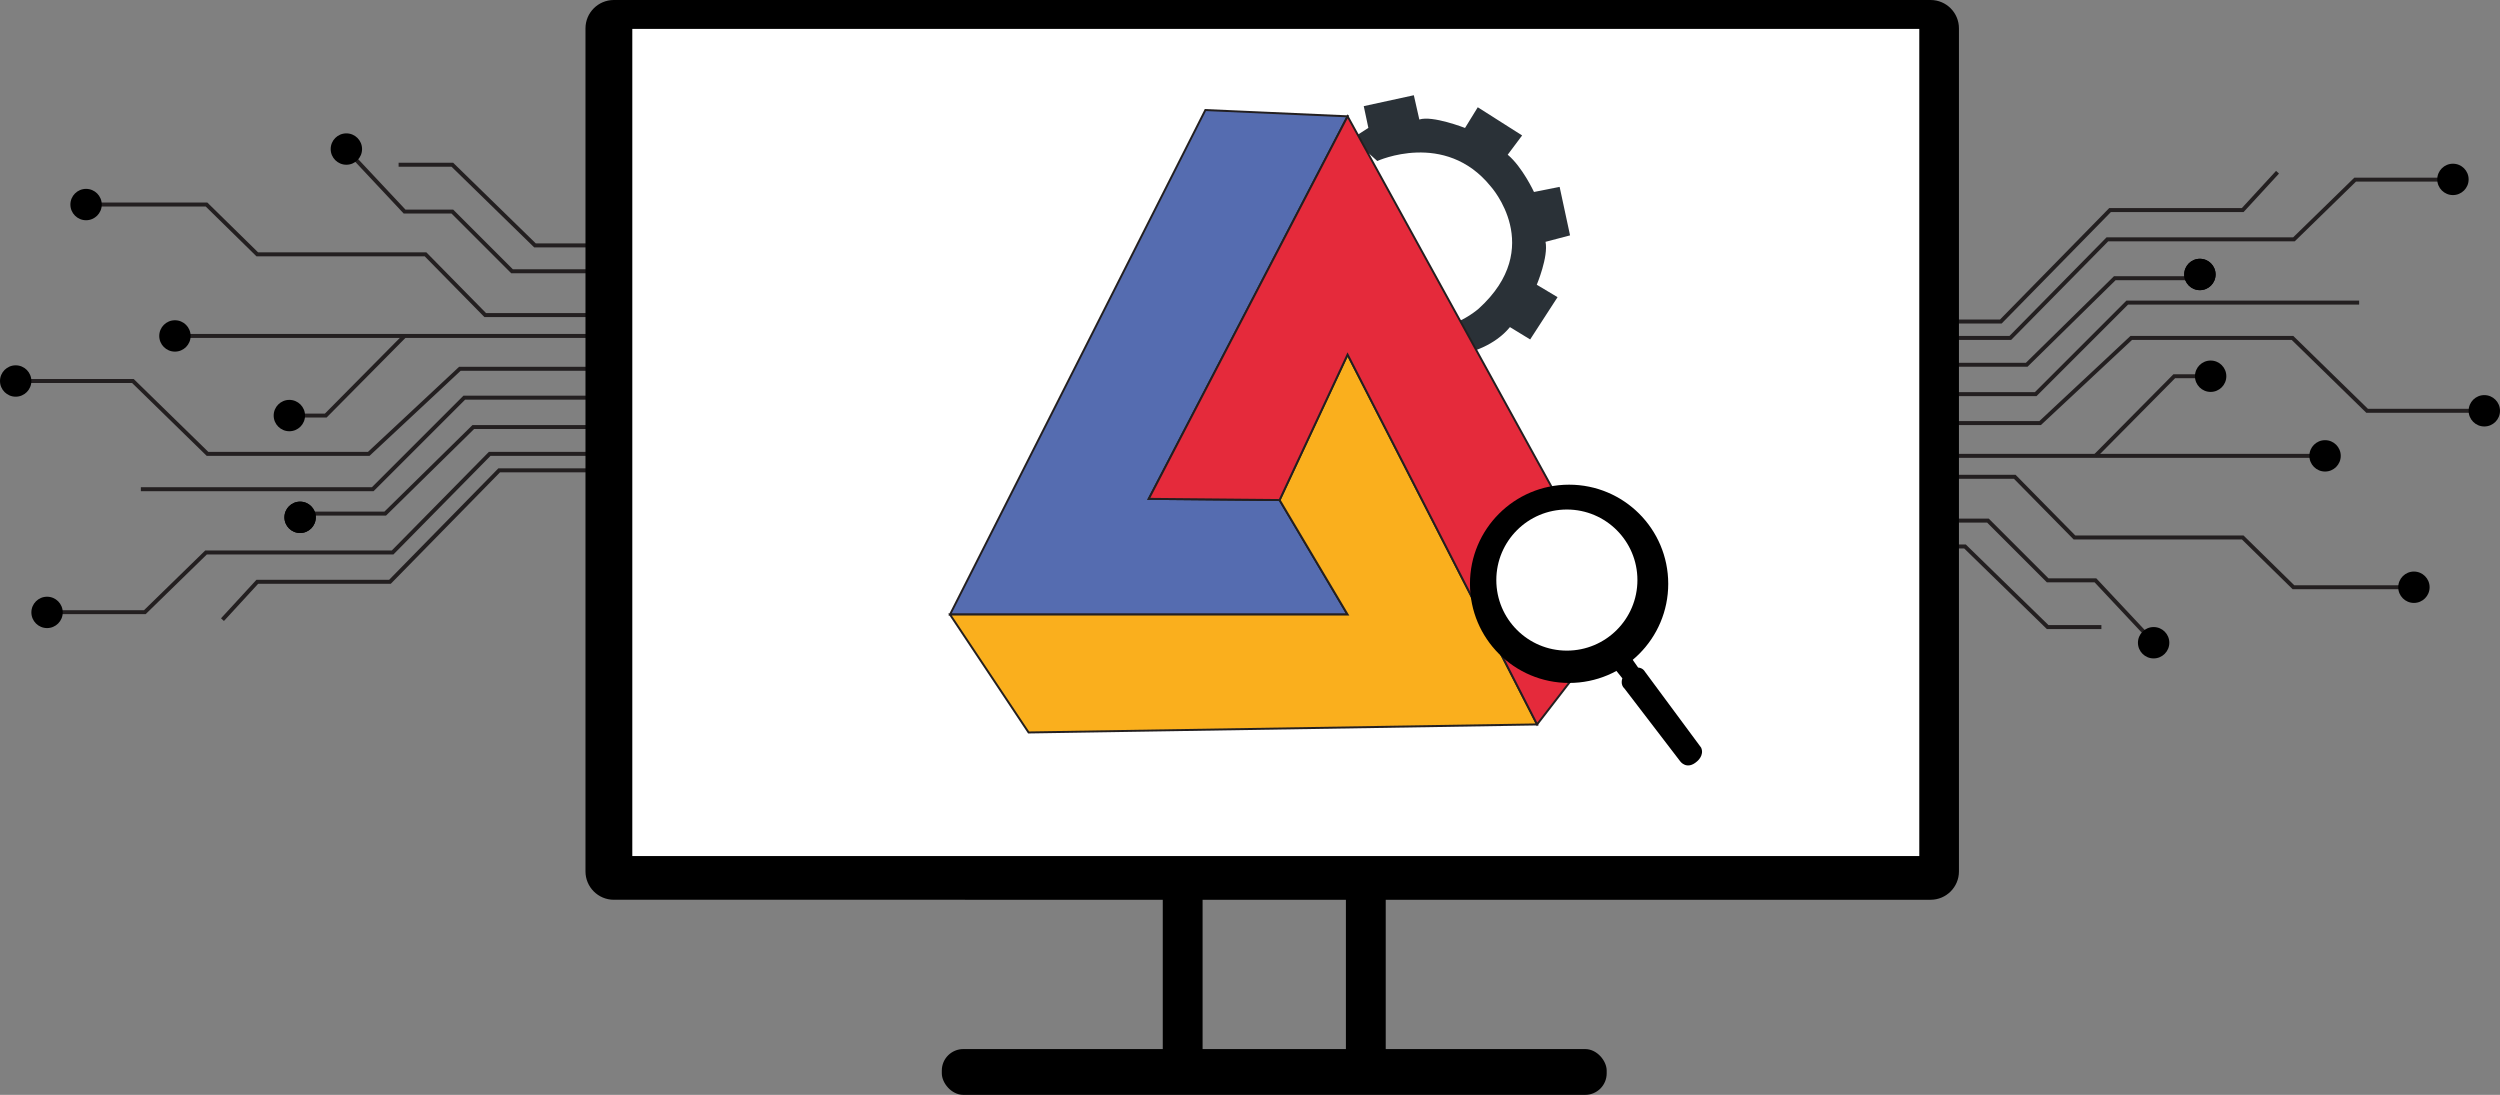
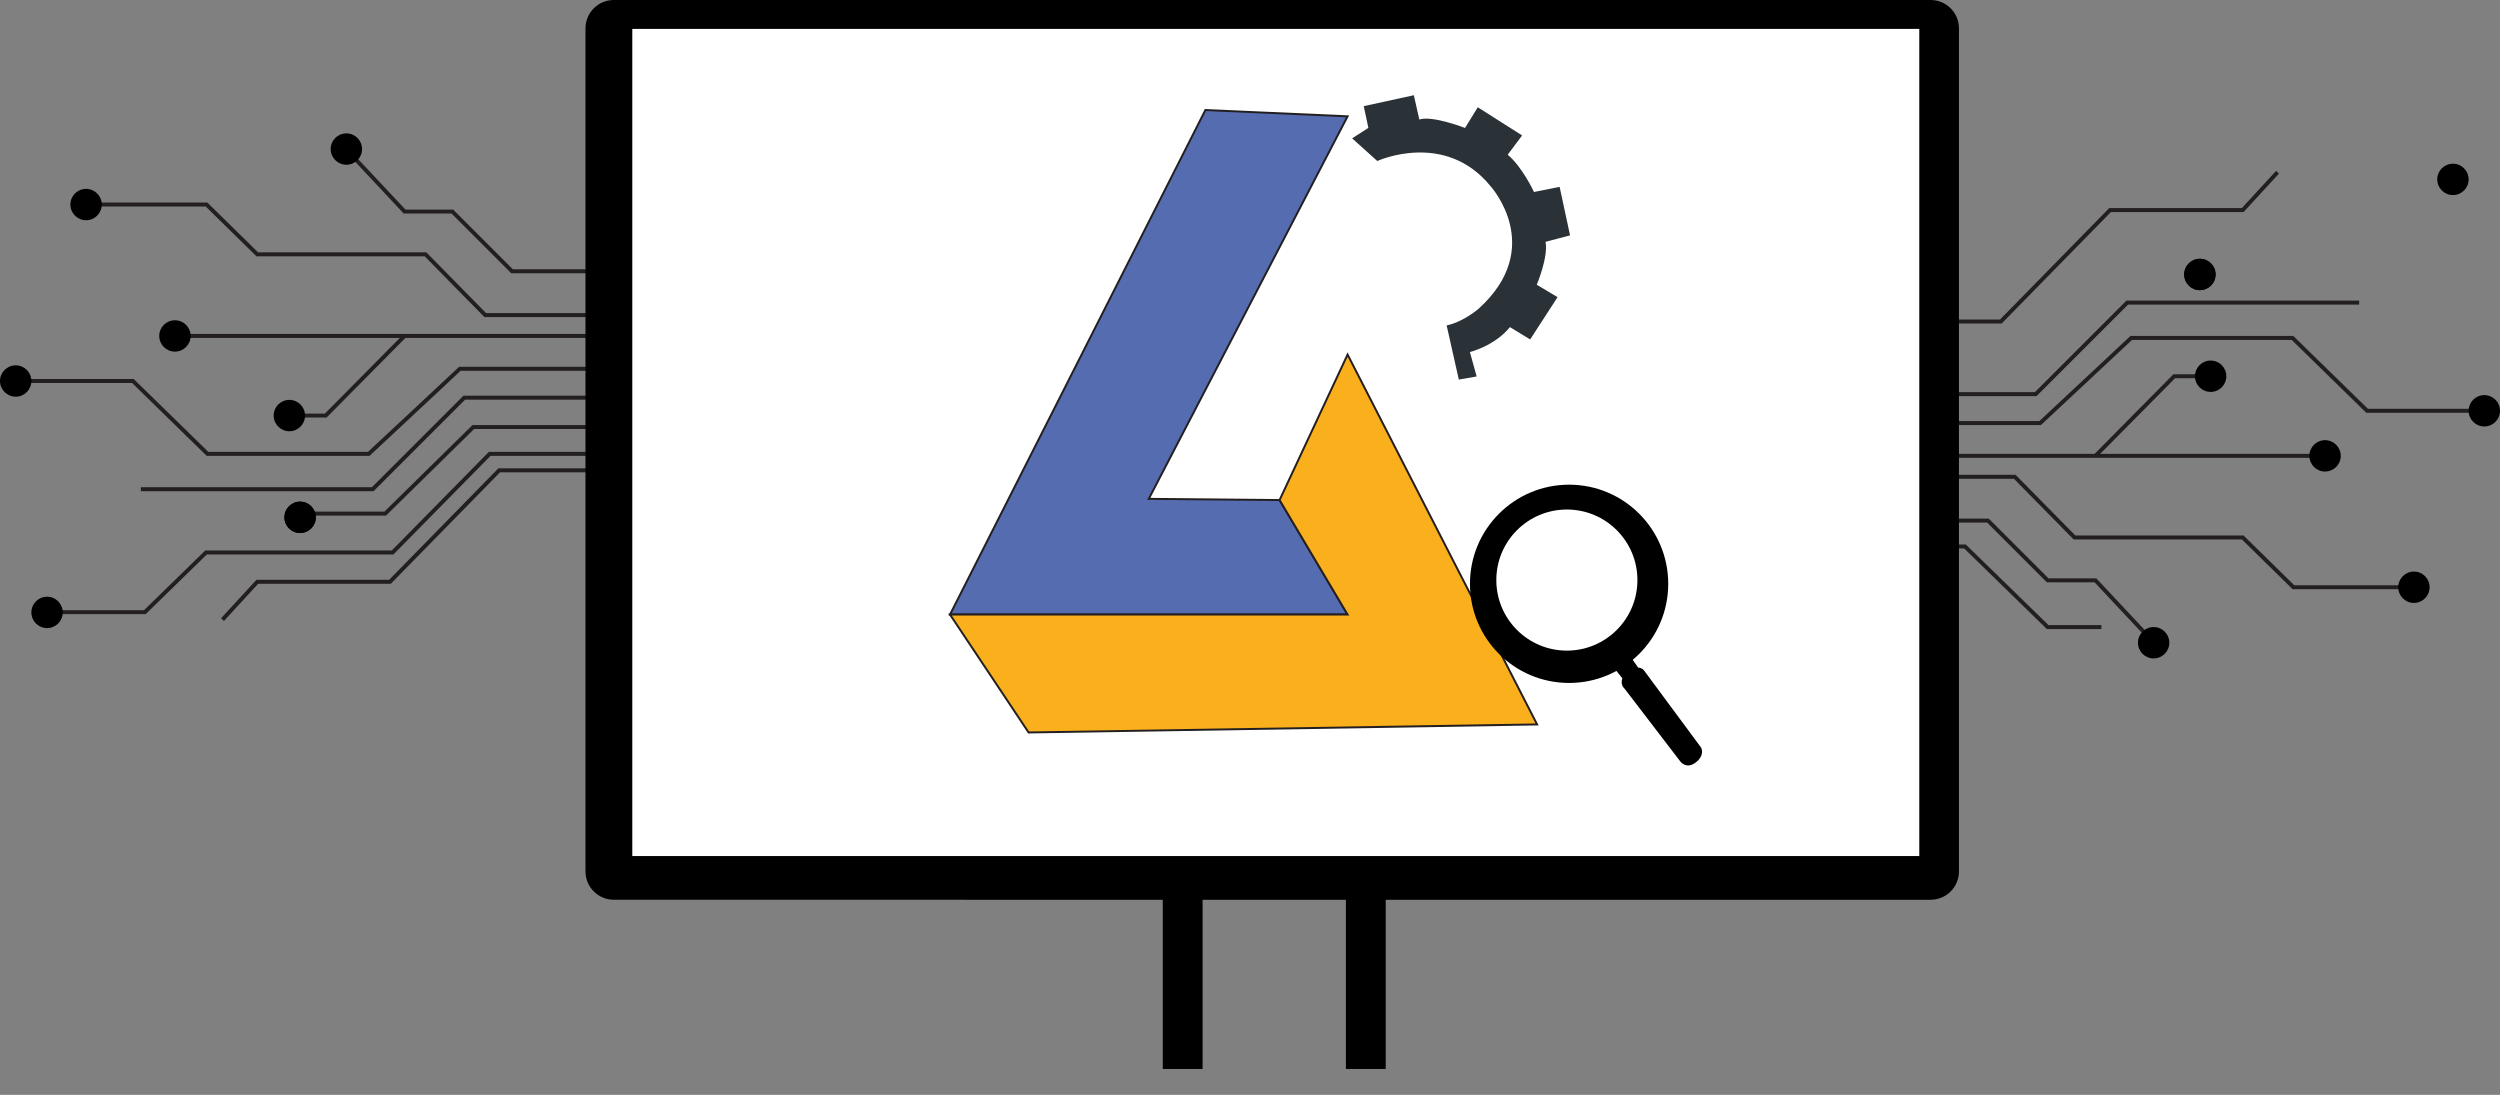
<svg xmlns="http://www.w3.org/2000/svg" id="Layer_1" viewBox="0 0 313.97 137.5">
  <rect x="0" y="0" width="313.97" height="137.5" fill="#808080" stroke="none" />
  <defs>
    <style>.cls-1{fill:#fff;}.cls-2{fill:#556cb0;}.cls-2,.cls-3,.cls-4,.cls-5{stroke:#231f20;stroke-miterlimit:10;}.cls-2,.cls-3,.cls-5{stroke-width:.25px;}.cls-3{fill:#faaf1d;}.cls-6{fill:#2a3137;}.cls-4{fill:none;stroke-width:.5px;}.cls-5{fill:#e52a3b;}</style>
  </defs>
  <rect x="146.03" y="110.5" width="5" height="23.75" />
  <rect x="169.03" y="110.5" width="5" height="23.75" />
-   <rect x="118.28" y="131.75" width="83.5" height="5.75" rx="2.7" ry="2.7" />
-   <polyline class="cls-4" points="239.28 42.44 252.47 42.44 264.66 30.06 288.09 30.06 295.78 22.56 306.84 22.56" />
  <polyline class="cls-4" points="239.28 53.13 256.22 53.13 267.66 42.44 287.91 42.44 297.28 51.59 310.78 51.59" />
-   <polyline class="cls-4" points="239.28 45.81 254.53 45.81 265.59 34.94 275.03 34.94" />
  <line class="cls-4" x1="239.28" y1="57.25" x2="290.72" y2="57.25" />
  <polyline class="cls-4" points="276.28 47.25 273.06 47.25 263.16 57.25" />
  <polyline class="cls-4" points="239.28 59.88 253.03 59.88 260.53 67.5 281.66 67.5 288.03 73.75 301.66 73.75" />
  <polyline class="cls-4" points="239.28 65.38 249.66 65.38 257.16 72.88 263.16 72.88 269.72 79.88" />
  <polyline class="cls-4" points="239.28 40.38 251.28 40.38 265 26.38 281.66 26.38 286.03 21.63" />
  <polyline class="cls-4" points="239.28 49.5 255.66 49.5 267.16 38 296.28 38" />
  <polyline class="cls-4" points="239.28 68.63 246.78 68.63 257.16 78.75 263.91 78.75" />
  <circle cx="308.06" cy="22.53" r="1.97" />
  <circle cx="276.28" cy="34.47" r="1.97" />
  <circle cx="276.28" cy="34.47" r="1.97" />
  <circle cx="312" cy="51.59" r="1.97" />
  <circle cx="277.63" cy="47.25" r="1.97" />
  <circle cx="292" cy="57.25" r="1.97" />
  <circle cx="303.16" cy="73.75" r="1.97" />
  <circle cx="270.47" cy="80.72" r="1.97" />
  <polyline class="cls-4" points="74.69 57 61.5 57 49.31 69.38 25.88 69.38 18.19 76.88 7.13 76.88" />
  <polyline class="cls-4" points="74.69 46.32 57.75 46.32 46.31 57 26.06 57 16.69 47.85 3.19 47.85" />
  <polyline class="cls-4" points="74.69 53.63 59.44 53.63 48.38 64.5 38.94 64.5" />
  <line class="cls-4" x1="74.69" y1="42.19" x2="23.25" y2="42.19" />
  <polyline class="cls-4" points="37.69 52.19 40.91 52.19 50.81 42.19" />
  <polyline class="cls-4" points="74.69 39.57 60.94 39.57 53.44 31.94 32.31 31.94 25.94 25.69 12.31 25.69" />
  <polyline class="cls-4" points="74.69 34.07 64.31 34.07 56.81 26.57 50.81 26.57 44.25 19.57" />
  <polyline class="cls-4" points="74.69 59.07 62.69 59.07 48.97 73.07 32.31 73.07 27.94 77.82" />
  <polyline class="cls-4" points="74.69 49.94 58.31 49.94 46.81 61.44 17.69 61.44" />
-   <polyline class="cls-4" points="74.69 30.82 67.19 30.82 56.81 20.69 50.06 20.69" />
  <circle cx="5.91" cy="76.91" r="1.97" />
  <circle cx="37.69" cy="64.97" r="1.97" />
  <circle cx="37.69" cy="64.97" r="1.97" />
  <circle cx="1.97" cy="47.85" r="1.97" />
  <circle cx="36.34" cy="52.19" r="1.97" />
  <circle cx="21.97" cy="42.19" r="1.97" />
  <circle cx="10.81" cy="25.69" r="1.97" />
  <circle cx="43.5" cy="18.72" r="1.97" />
  <path d="m77.09,0h165.37c1.97,0,3.56,1.6,3.56,3.56v105.88c0,1.97-1.6,3.56-3.56,3.56H77.09c-1.97,0-3.56-1.6-3.56-3.56V3.56c0-1.97,1.6-3.56,3.56-3.56Z" />
  <rect class="cls-1" x="79.41" y="3.63" width="161.63" height="103.88" />
  <path class="cls-6" d="m169.82,17.38l3.15,2.84s8.5-3.89,14.23,3.17c0,0,6.98,7.67-1.48,15.36,0,0-1.86,1.65-4.04,2.12l1.53,6.8,2.24-.39-.85-3.07s3.07-.73,5.03-3.13l2.54,1.55,3.44-5.31-2.61-1.56s1.48-3.52,1.1-5.39l3.08-.81-1.31-6.09-3.22.64s-1.46-3.15-3.3-4.68l1.81-2.42-5.57-3.54-1.6,2.6s-4.1-1.6-5.74-1.06l-.69-3.05-6.29,1.37.58,2.73-2.05,1.32Z" />
  <polygon class="cls-2" points="151.38 13.82 119.31 77.18 169.24 77.18 160.7 62.8 144.27 62.65 169.24 14.61 151.38 13.82" />
  <polygon class="cls-3" points="119.31 77.18 129.18 91.99 193.04 90.98 169.24 44.53 160.7 62.8 169.24 77.18 119.31 77.18" />
-   <polygon class="cls-5" points="169.24 14.61 144.27 62.65 160.7 62.8 169.24 44.53 193.04 90.98 203.68 77.18 169.24 14.61" />
  <path d="m202.66,83.83l1.09,1.36s-.31.78.27,1.29l7,9.14s.82,1.15,2.11,0c0,0,.95-.75.51-1.73l-7.06-9.54s-.24-.48-.85-.51l-1.12-1.6-1.94,1.6Z" />
  <circle cx="197.06" cy="73.32" r="12.45" />
  <circle class="cls-1" cx="196.78" cy="72.85" r="8.86" />
</svg>